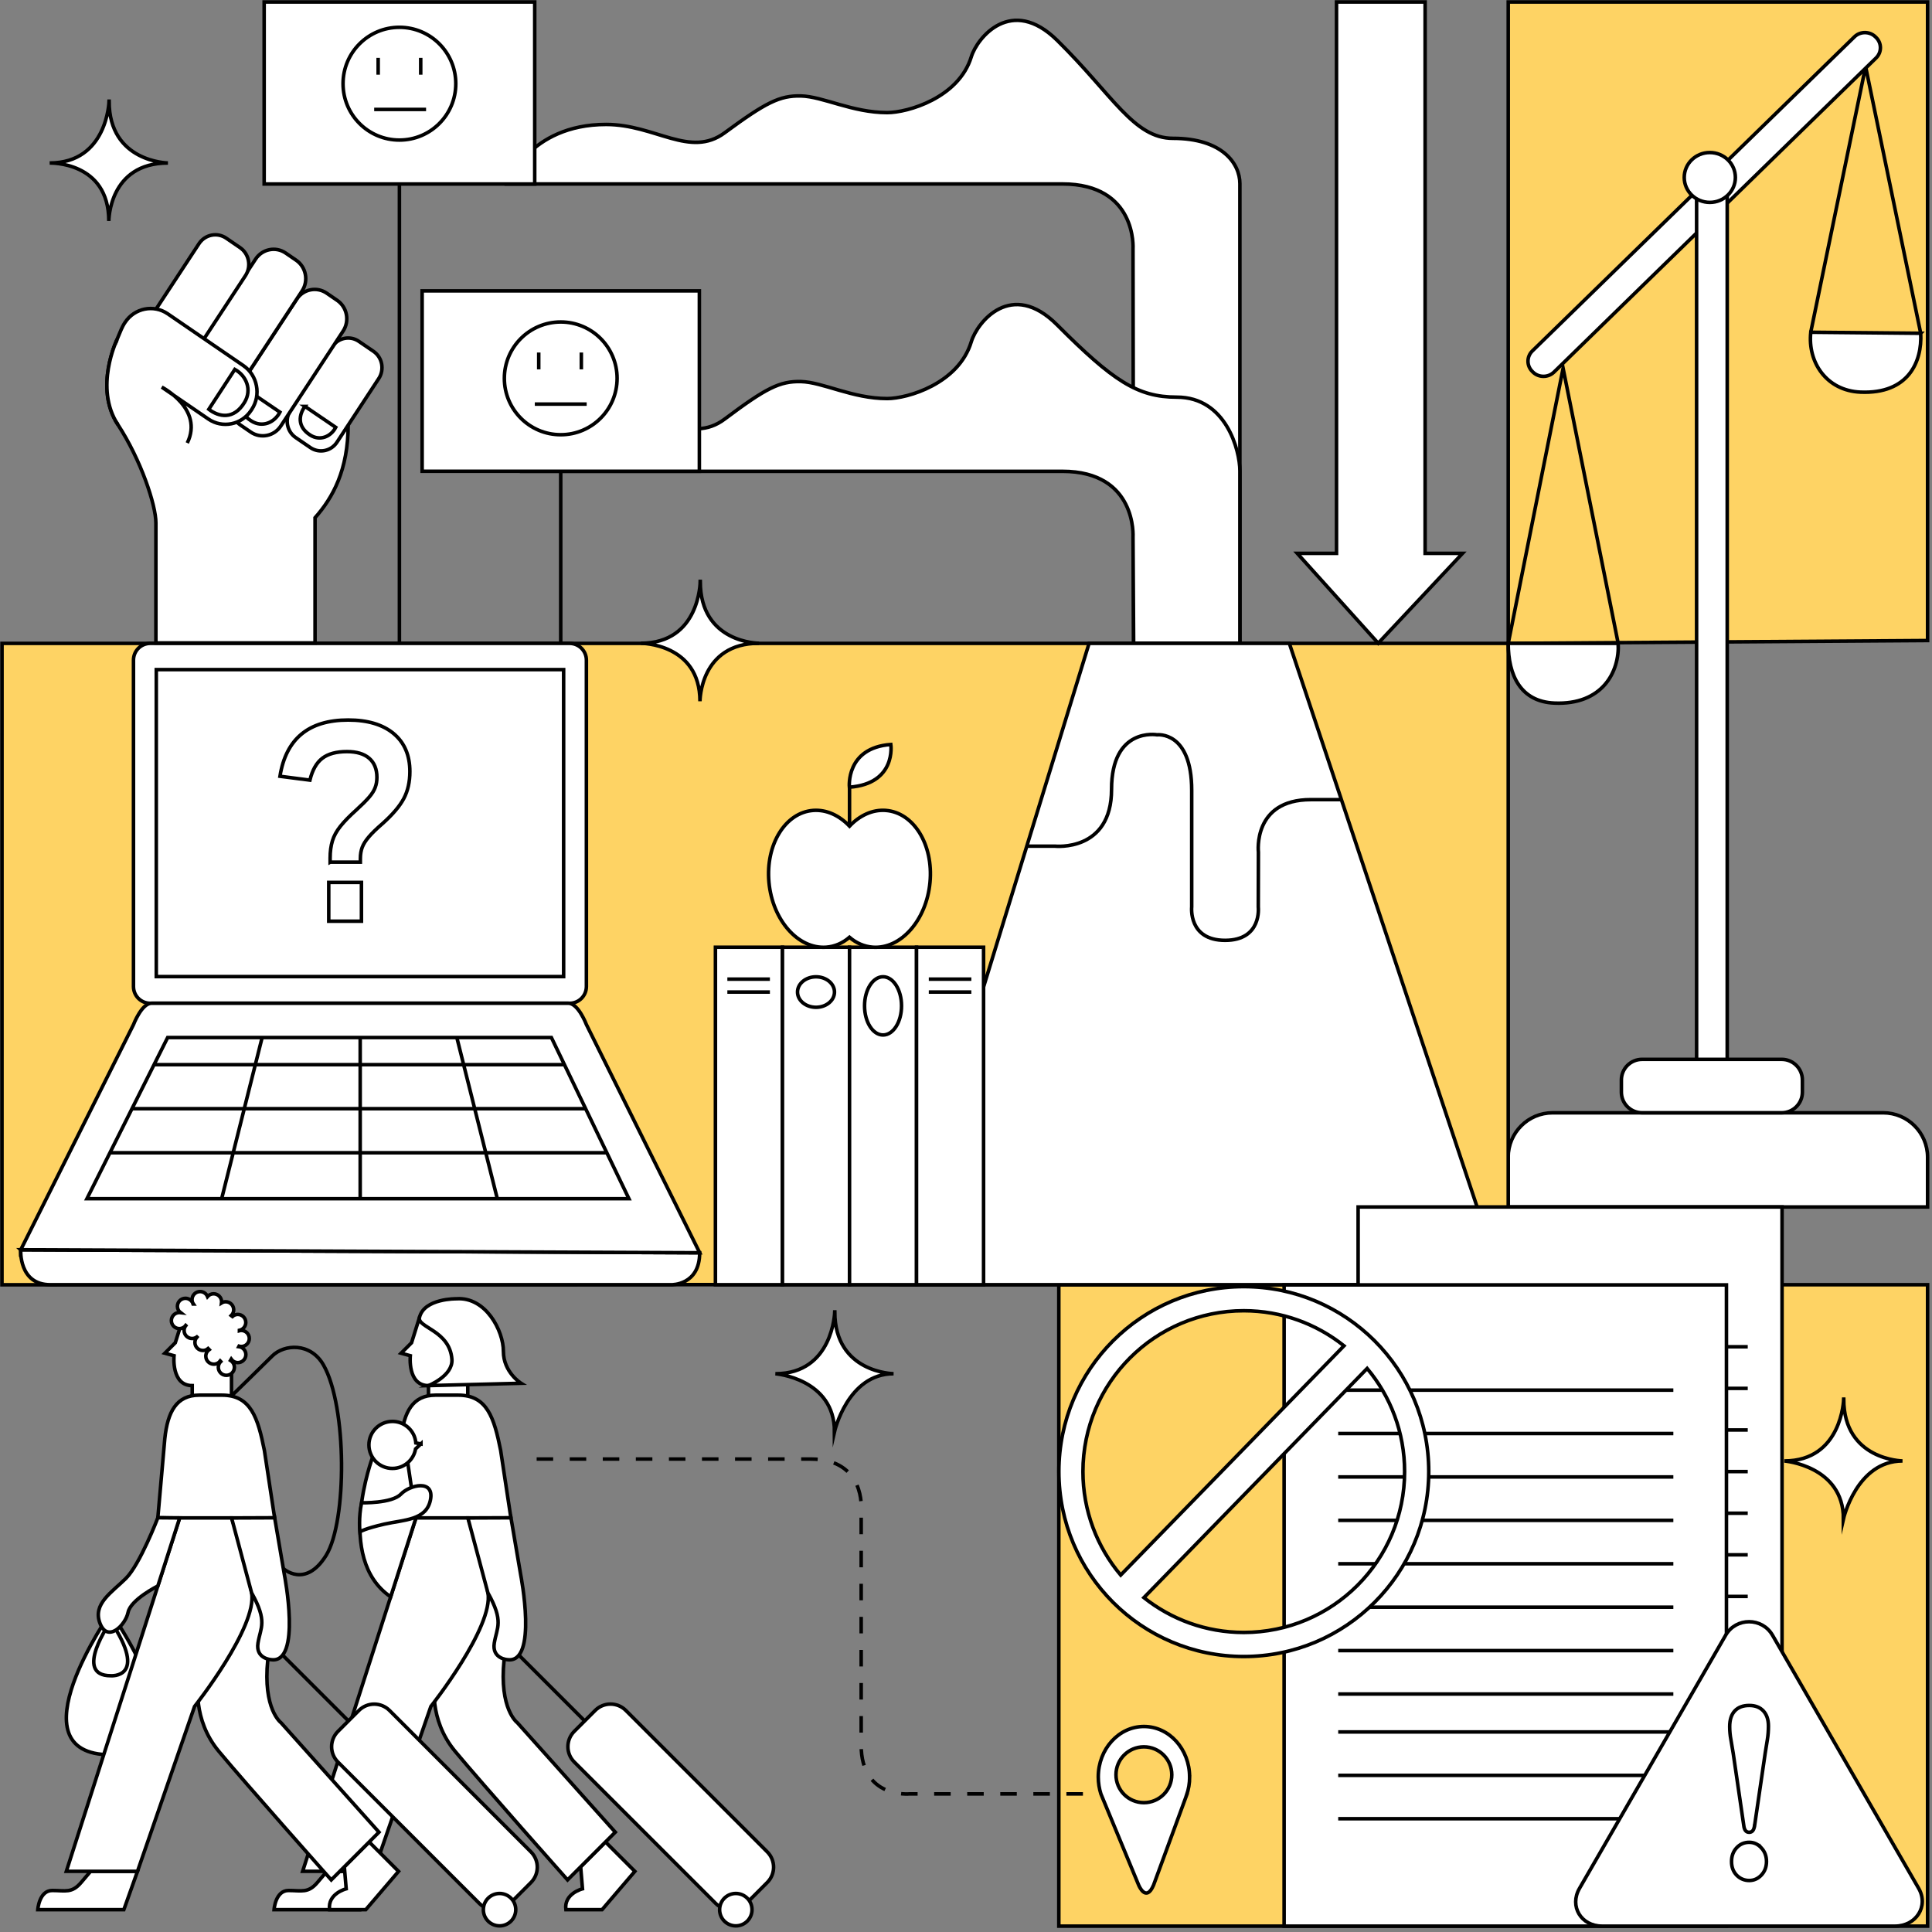
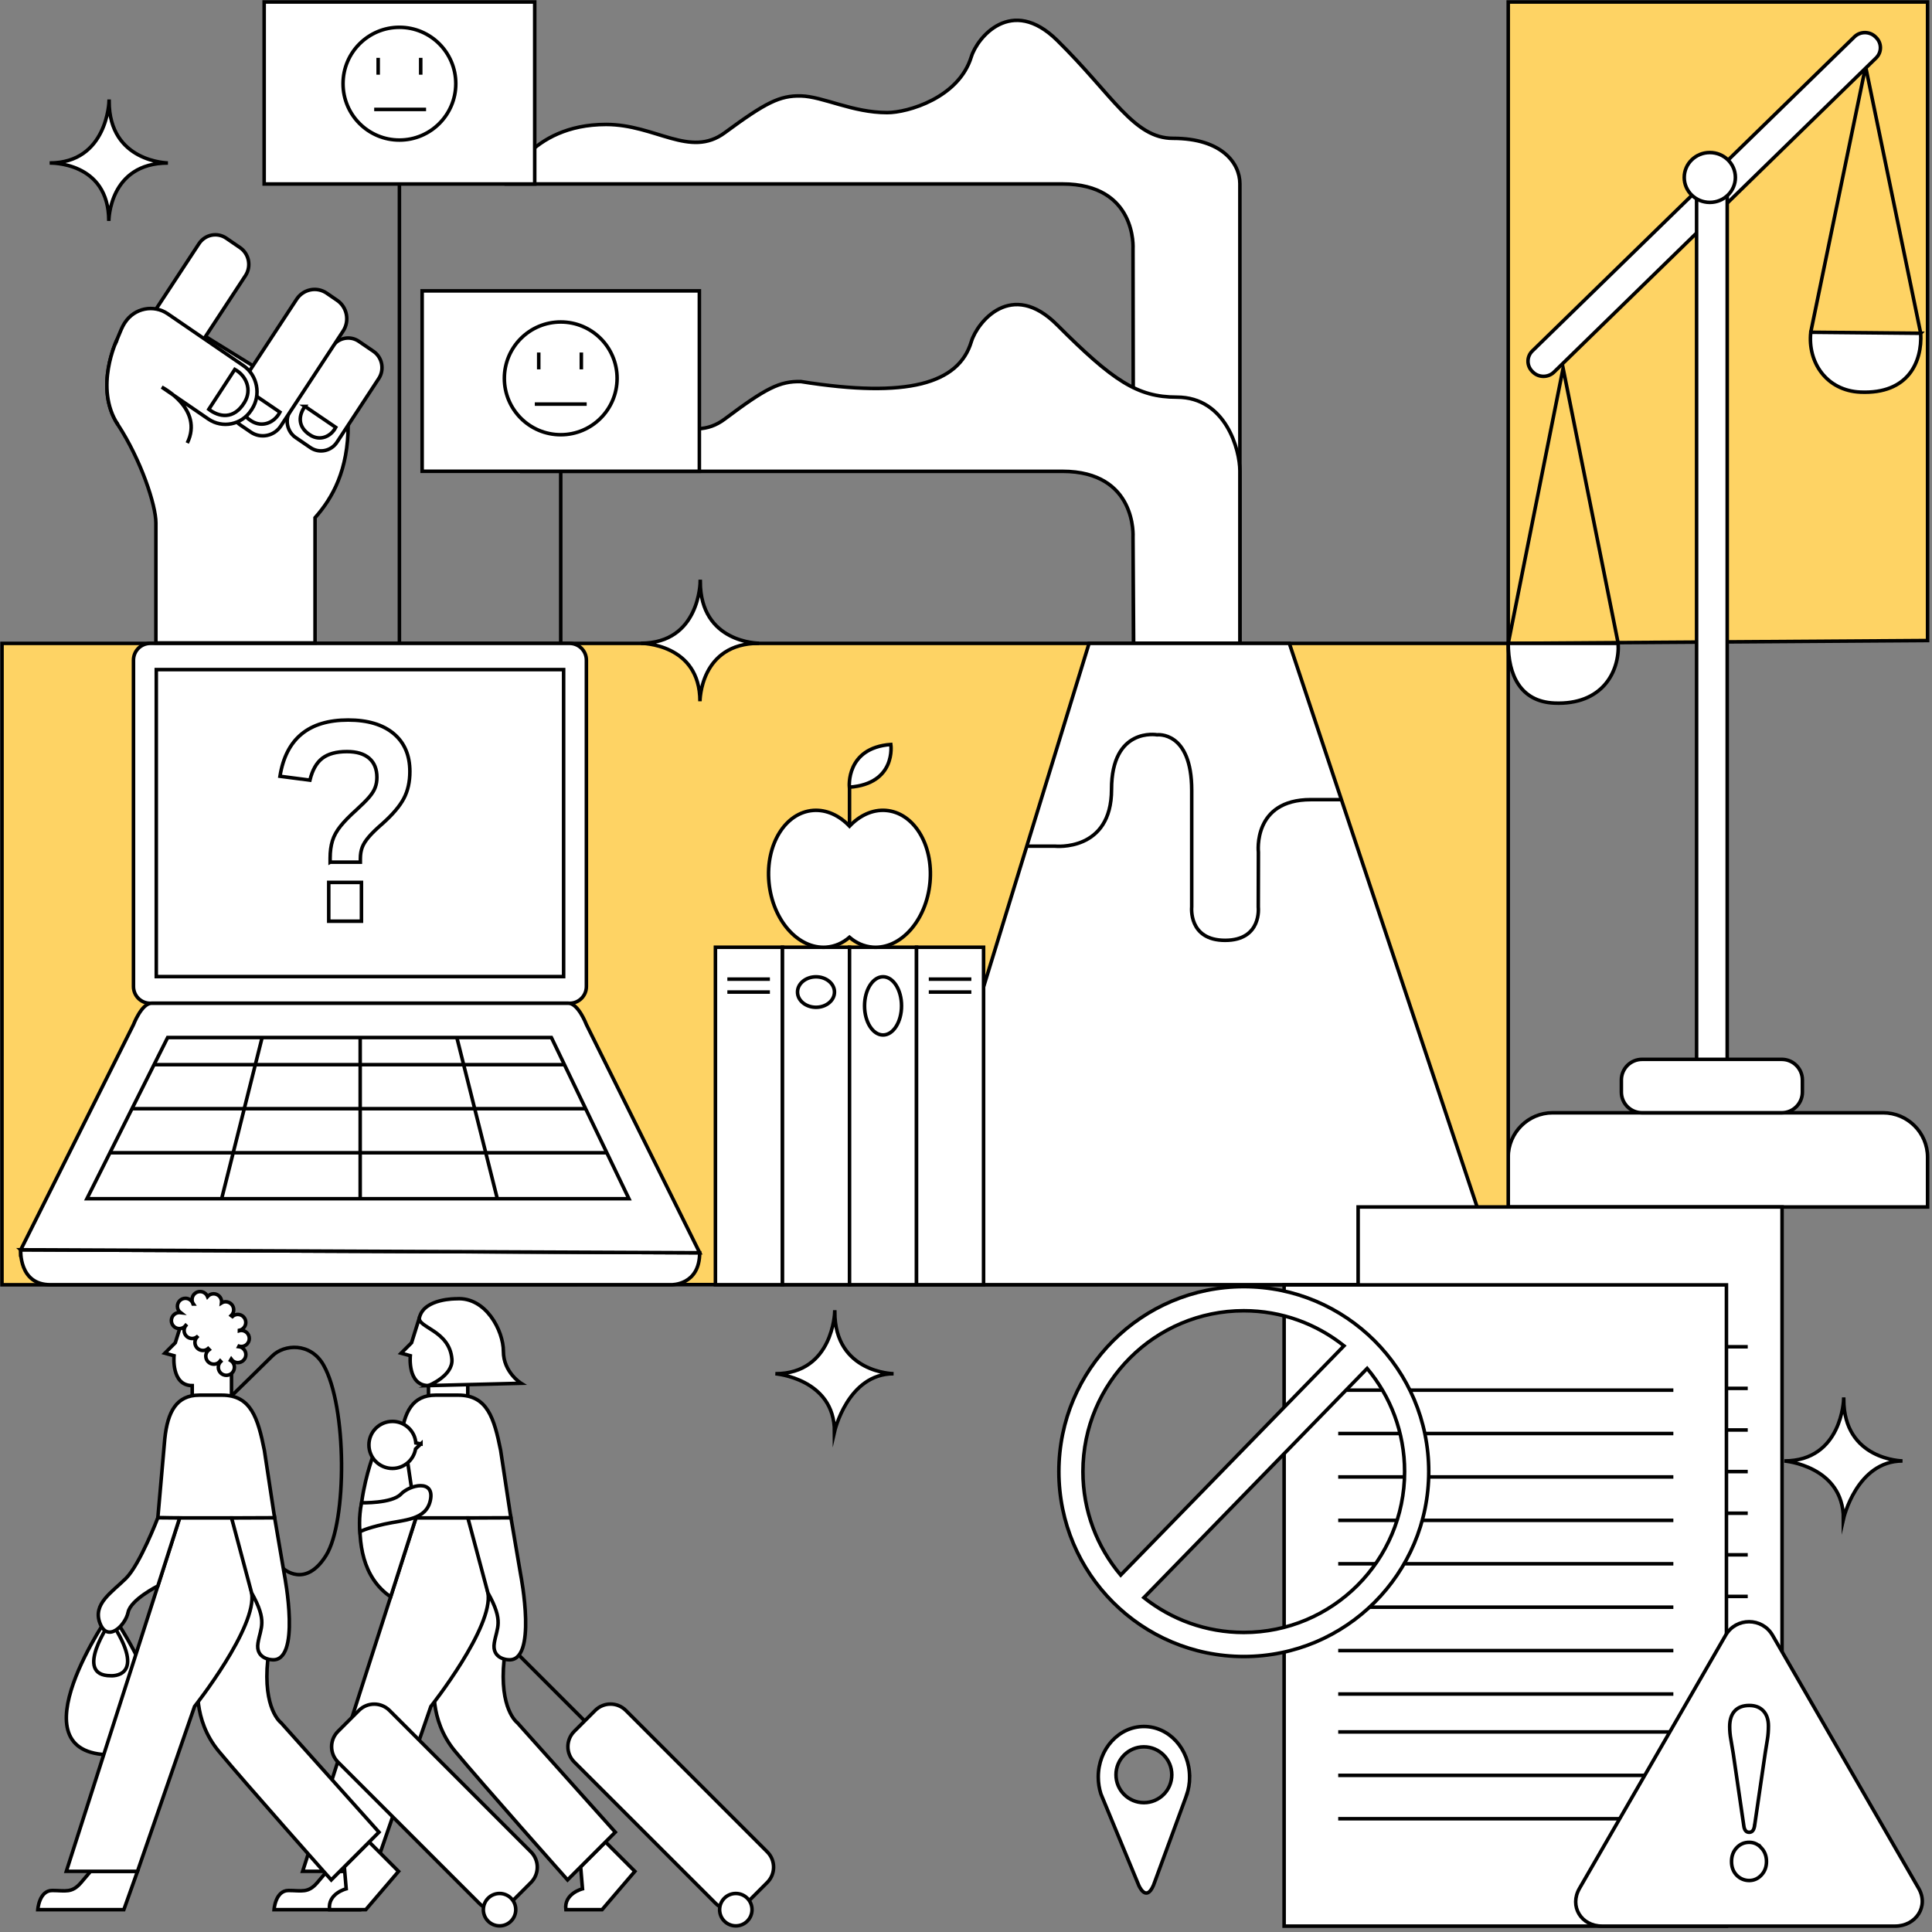
<svg xmlns="http://www.w3.org/2000/svg" fill="none" viewBox="0 0 305 305" height="305" width="305">
  <rect x="0" y="0" width="305" height="305" fill="#808080" stroke="none" />
  <path stroke-miterlimit="10" stroke-width="0.559" stroke="black" fill="white" d="M195.737 28.998V101.071H178.966L178.864 39.276C178.864 39.276 179.539 29.039 167.707 29.039H80.03C80.03 29.039 83.474 19.648 95.681 19.648C103.484 19.648 108.912 25.009 114.402 20.964C120.902 16.177 123.091 15.072 126.439 15.147C129.911 15.229 134.555 17.779 140.066 17.779C143.278 17.779 151.346 15.461 153.337 8.968C154.265 5.947 159.673 -0.743 166.895 6.37C175.7 15.038 178.98 21.837 185.173 21.837C192.968 21.837 195.737 25.834 195.737 28.991V28.998Z" />
  <path stroke-miterlimit="10" stroke-width="0.559" stroke="black" d="M63.055 29.039V101.59" />
  <path stroke-miterlimit="10" stroke-width="0.559" stroke="black" fill="white" d="M84.415 0.314H41.702V29.046H84.415V0.314Z" />
  <path stroke-miterlimit="10" stroke-width="0.559" stroke="black" fill="white" d="M304.303 190.542H238.095V182.685C238.095 178.818 241.239 175.674 245.106 175.674H297.292C301.159 175.674 304.303 178.818 304.303 182.685V190.542Z" />
  <path stroke-miterlimit="10" stroke-width="0.559" stroke="black" fill="#FED364" d="M304.303 101.119L238.102 101.569V0.314H304.303V101.119Z" />
  <path stroke-miterlimit="10" stroke-width="0.559" stroke="black" fill="#FED364" d="M238.102 101.569H0.319L0.312 202.824L238.102 202.777V101.569Z" />
-   <path stroke-miterlimit="10" stroke-width="0.559" stroke="black" fill="#FED364" d="M304.303 202.818H167.154V304.073H304.303V202.818Z" />
  <path stroke-miterlimit="10" stroke-width="0.559" stroke="black" fill="white" d="M110.542 91.789C110.542 91.789 110.501 101.549 101.172 101.549C101.172 101.549 110.501 101.549 110.501 110.708C110.501 110.708 110.501 101.549 119.831 101.549C119.831 101.549 110.549 101.549 110.549 91.789H110.542Z" />
  <path stroke-miterlimit="10" stroke-width="0.559" stroke="black" fill="white" d="M291.059 220.877C291.059 220.877 290.793 230.636 281.688 230.636C281.688 230.636 291.018 231.4 291.018 239.795C291.018 239.795 293.098 230.636 300.347 230.636C300.347 230.636 291.065 230.513 291.065 220.877H291.059Z" />
  <path stroke-miterlimit="10" stroke-width="0.559" stroke="black" fill="white" d="M131.779 207.107C131.779 207.107 131.513 216.867 122.409 216.867C122.409 216.867 131.738 217.631 131.738 226.026C131.738 226.026 133.818 216.867 141.068 216.867C141.068 216.867 131.786 216.744 131.786 207.107H131.779Z" />
-   <path stroke-miterlimit="10" stroke-width="0.559" stroke="black" fill="white" d="M210.993 87.356H204.793L217.574 101.542L230.886 87.356H224.98V0.314H210.993V87.356Z" />
  <path stroke-miterlimit="10" stroke-width="0.559" stroke="black" fill="white" d="M303.218 52.623C303.457 57.117 301.261 62.232 293.705 61.904C288.337 61.673 285.35 57.178 285.862 52.452L303.225 52.616L303.218 52.623Z" />
  <path stroke-miterlimit="10" stroke-width="0.559" stroke="black" d="M285.855 52.459L294.516 10.503L303.218 52.623" />
  <path stroke-miterlimit="10" stroke-width="0.559" stroke="black" fill="white" d="M255.459 101.569C255.697 106.063 252.935 111.322 245.379 110.994C240.011 110.762 238.102 106.548 238.102 101.569H255.465H255.459Z" />
  <path stroke-miterlimit="10" stroke-width="0.559" stroke="black" d="M238.102 101.569L246.763 58.14L255.459 101.569" />
  <path stroke-miterlimit="10" stroke-width="0.559" stroke="black" fill="white" d="M245.317 58.747L296.174 9.146C297.081 8.259 297.081 6.806 296.174 5.92L296.064 5.811C295.157 4.924 293.664 4.924 292.757 5.811L241.901 55.412C240.994 56.298 240.994 57.751 241.901 58.638L242.01 58.747C242.917 59.633 244.41 59.633 245.317 58.747Z" />
  <path stroke-miterlimit="10" stroke-width="0.559" stroke="black" fill="white" d="M272.672 170.334V26.509C272.672 25.488 271.845 24.661 270.824 24.661H269.685C268.664 24.661 267.837 25.488 267.837 26.509V170.334C267.837 171.355 268.664 172.183 269.685 172.183H270.824C271.845 172.183 272.672 171.355 272.672 170.334Z" />
  <path stroke-miterlimit="10" stroke-width="0.559" stroke="black" fill="white" d="M259.223 175.668H281.279C283.079 175.668 284.539 174.208 284.539 172.408V170.498C284.539 168.698 283.079 167.238 281.279 167.238H259.223C257.423 167.238 255.963 168.698 255.963 170.498V172.408C255.963 174.208 257.423 175.668 259.223 175.668Z" />
  <path stroke-miterlimit="10" stroke-width="0.559" stroke="black" fill="white" d="M269.924 31.951C272.153 31.951 273.961 30.189 273.961 28.016C273.961 25.843 272.153 24.081 269.924 24.081C267.694 24.081 265.886 25.843 265.886 28.016C265.886 30.189 267.694 31.951 269.924 31.951Z" />
-   <path stroke-miterlimit="10" stroke-width="0.559" stroke="black" fill="white" d="M195.737 74.33V101.542H178.966L178.864 84.799C178.864 84.799 179.539 74.405 167.707 74.405H82.533C82.533 74.405 87.879 64.817 95.681 64.817C103.483 64.817 108.912 70.279 114.402 66.16C120.902 61.284 123.091 60.158 126.439 60.24C129.911 60.322 134.555 62.921 140.066 62.921C143.278 62.921 151.346 60.561 153.337 53.946C154.265 50.87 159.673 44.057 166.895 51.3C175.7 60.124 179.58 62.696 185.773 62.696C193.568 62.696 195.737 71.118 195.737 74.33Z" />
+   <path stroke-miterlimit="10" stroke-width="0.559" stroke="black" fill="white" d="M195.737 74.33V101.542H178.966L178.864 84.799C178.864 84.799 179.539 74.405 167.707 74.405H82.533C82.533 74.405 87.879 64.817 95.681 64.817C103.483 64.817 108.912 70.279 114.402 66.16C120.902 61.284 123.091 60.158 126.439 60.24C143.278 62.921 151.346 60.561 153.337 53.946C154.265 50.87 159.673 44.057 166.895 51.3C175.7 60.124 179.58 62.696 185.773 62.696C193.568 62.696 195.737 71.118 195.737 74.33Z" />
  <path stroke-miterlimit="10" stroke-width="0.559" stroke="black" fill="white" d="M140.836 202.818L171.928 101.569H203.545L237.277 202.818H140.836Z" />
  <path stroke-miterlimit="10" stroke-width="0.559" stroke="black" d="M162.039 133.582H166.54C166.54 133.582 175.475 134.53 175.475 124.627C175.475 114.725 182.656 116 182.656 116C182.656 116 188.132 115.332 188.132 124.777V143.171C188.132 143.171 187.559 148.449 193.404 148.449C199.249 148.449 198.642 143.198 198.642 143.198L198.662 134.53C198.662 134.53 197.714 126.237 206.935 126.237H211.832" />
  <path stroke-miterlimit="10" stroke-width="0.559" stroke="black" fill="white" d="M123.527 149.54H112.943V202.818H123.527V149.54Z" />
  <path stroke-miterlimit="10" stroke-width="0.559" stroke="black" fill="white" d="M134.112 149.54H123.527V202.818H134.112V149.54Z" />
  <path stroke-miterlimit="10" stroke-width="0.559" stroke="black" fill="white" d="M144.696 149.54H134.112V202.818H144.696V149.54Z" />
  <path stroke-miterlimit="10" stroke-width="0.559" stroke="black" fill="white" d="M155.274 149.54H144.689V202.818H155.274V149.54Z" />
  <path stroke-miterlimit="10" stroke-width="0.559" stroke="black" fill="white" d="M128.82 159.02C130.432 159.02 131.738 157.942 131.738 156.613C131.738 155.283 130.432 154.205 128.82 154.205C127.207 154.205 125.901 155.283 125.901 156.613C125.901 157.942 127.207 159.02 128.82 159.02Z" />
  <path stroke-miterlimit="10" stroke-width="0.559" stroke="black" fill="white" d="M139.404 163.392C141.016 163.392 142.323 161.334 142.323 158.795C142.323 156.256 141.016 154.198 139.404 154.198C137.792 154.198 136.485 156.256 136.485 158.795C136.485 161.334 137.792 163.392 139.404 163.392Z" />
  <path stroke-miterlimit="10" stroke-width="0.559" stroke="black" d="M114.825 154.574H121.543" />
  <path stroke-miterlimit="10" stroke-width="0.559" stroke="black" d="M114.825 156.613H121.543" />
  <path stroke-miterlimit="10" stroke-width="0.559" stroke="black" d="M146.626 154.574H153.344" />
  <path stroke-miterlimit="10" stroke-width="0.559" stroke="black" d="M146.626 156.613H153.344" />
  <path stroke-miterlimit="10" stroke-width="0.559" stroke="black" fill="white" d="M139.82 127.935C137.72 127.785 135.708 128.74 134.112 130.424C132.516 128.746 130.504 127.792 128.404 127.935C123.977 128.249 120.84 133.329 121.393 139.297C121.952 145.258 125.989 149.84 130.415 149.534C131.793 149.438 133.048 148.872 134.105 147.965C135.162 148.872 136.417 149.431 137.795 149.534C142.221 149.847 146.265 145.264 146.817 139.297C147.37 133.329 144.233 128.249 139.806 127.935H139.82Z" />
  <path stroke-miterlimit="10" stroke-width="0.559" stroke="black" d="M134.112 130.417V124.279" />
  <path stroke-miterlimit="10" stroke-width="0.559" stroke="black" fill="white" d="M134.091 124.273C134.091 124.273 133.471 118.06 140.632 117.528C140.632 117.528 141.552 123.713 134.091 124.273Z" />
  <path stroke-miterlimit="10" stroke-width="0.559" stroke="black" fill="white" d="M3.272 197.307C3.272 197.307 2.931 202.818 7.943 202.818H105.993C105.993 202.818 110.453 202.934 110.453 197.771L3.265 197.3L3.272 197.307Z" />
  <path stroke-miterlimit="10" stroke-width="0.559" stroke="black" fill="white" d="M89.925 101.569H23.718C22.256 101.569 21.072 102.754 21.072 104.215V155.74C21.072 157.201 22.256 158.386 23.718 158.386H89.925C91.387 158.386 92.572 157.201 92.572 155.74V104.215C92.572 102.754 91.387 101.569 89.925 101.569Z" />
  <path stroke-miterlimit="10" stroke-width="0.559" stroke="black" fill="white" d="M88.978 105.709H24.672V154.171H88.978V105.709Z" />
  <path stroke-miterlimit="10" stroke-width="0.559" stroke="black" fill="white" d="M3.272 197.307L21.072 161.755C21.072 161.755 22.354 158.379 23.922 158.379H89.728C91.296 158.379 92.578 161.755 92.578 161.755L110.46 197.771L3.272 197.3V197.307Z" />
  <path stroke-miterlimit="10" stroke-width="0.559" stroke="black" fill="white" d="M26.466 163.794H87.047L99.289 189.239H13.72L24.318 168.077L26.466 163.794Z" />
  <path stroke-miterlimit="10" stroke-width="0.559" stroke="black" d="M24.318 168.077H88.978" />
  <path stroke-miterlimit="10" stroke-width="0.559" stroke="black" d="M20.812 175.026H92.449" />
  <path stroke-miterlimit="10" stroke-width="0.559" stroke="black" d="M17.28 181.983H95.797" />
  <path stroke-miterlimit="10" stroke-width="0.559" stroke="black" d="M56.862 163.794V189.239" />
  <path stroke-miterlimit="10" stroke-width="0.559" stroke="black" d="M41.381 163.794L34.991 189.239" />
  <path stroke-miterlimit="10" stroke-width="0.559" stroke="black" d="M72.119 163.794L78.509 189.239" />
  <path stroke-miterlimit="10" stroke-width="0.559" stroke="black" d="M88.521 74.405V101.569" />
  <path stroke-miterlimit="10" stroke-width="0.559" stroke="black" fill="white" d="M110.406 45.919H66.642V74.398H110.406V45.919Z" />
  <path stroke-miterlimit="10" stroke-width="0.559" stroke="black" fill="white" d="M54.967 67.026L25.075 48.572L18.466 53.639C18.466 53.639 14.797 61.195 18.603 67.026C22.265 72.632 24.611 79.739 24.611 82.555V101.501H49.736V81.73C52.525 78.586 54.967 74.214 54.967 67.026Z" />
  <path stroke-miterlimit="10" stroke-width="0.559" stroke="black" fill="white" d="M48.999 70.661L46.673 69.072C45.296 68.124 44.921 66.201 45.848 64.789L52.45 54.73C53.377 53.318 55.26 52.936 56.644 53.884L58.97 55.473C60.347 56.421 60.722 58.344 59.795 59.756L53.193 69.816C52.266 71.227 50.383 71.609 48.999 70.661Z" />
  <path stroke-miterlimit="10" stroke-width="0.559" stroke="black" fill="white" d="M39.588 68.213L37.923 67.074C36.362 66.003 35.939 63.828 36.989 62.232L46.83 47.235C47.881 45.639 50.008 45.209 51.57 46.28L53.234 47.419C54.796 48.49 55.219 50.665 54.169 52.261L44.327 67.258C43.277 68.854 41.149 69.284 39.588 68.213Z" />
  <path stroke-miterlimit="10" stroke-width="0.559" stroke="black" fill="white" d="M38.735 61.359C37.685 62.777 37.255 64.926 39.683 66.46C41.408 67.551 43.325 66.726 44.191 65.069L38.735 61.359Z" />
  <path stroke-miterlimit="10" stroke-width="0.559" stroke="black" fill="white" d="M48.147 64.155C47.212 65.417 46.83 67.333 48.992 68.697C50.527 69.665 52.232 68.936 53.002 67.463L48.14 64.155H48.147Z" />
-   <path stroke-miterlimit="10" stroke-width="0.559" stroke="black" fill="white" d="M33.211 61.714L31.547 60.575C29.985 59.504 29.562 57.328 30.613 55.732L40.351 40.899C41.402 39.303 43.529 38.874 45.091 39.944L46.755 41.083C48.317 42.154 48.74 44.33 47.69 45.925L37.951 60.759C36.901 62.355 34.773 62.784 33.211 61.714Z" />
  <path stroke-miterlimit="10" stroke-width="0.559" stroke="black" fill="white" d="M27.387 55.126L25.204 53.632C23.786 52.657 23.404 50.679 24.352 49.226L31.41 38.471C32.365 37.019 34.302 36.63 35.721 37.605L37.903 39.099C39.322 40.074 39.703 42.052 38.755 43.504L31.697 54.259C30.742 55.712 28.805 56.101 27.387 55.126Z" />
  <path fill="white" d="M17.771 55.446C18.084 54.641 19.067 51.927 19.619 51.081L19.742 50.897C21.228 48.633 24.263 48.019 26.48 49.54L38.428 57.724C40.645 59.245 41.245 62.341 39.758 64.612L39.635 64.796C38.149 67.06 35.114 67.674 32.897 66.153L25.539 61.113C25.539 61.113 32.209 64.537 29.562 69.938" />
  <path stroke-miterlimit="10" stroke-width="0.559" stroke="black" d="M17.771 55.446C18.084 54.641 19.067 51.927 19.619 51.081L19.742 50.897C21.228 48.633 24.263 48.019 26.48 49.54L38.428 57.724C40.645 59.245 41.245 62.341 39.758 64.612L39.635 64.796C38.149 67.06 35.114 67.674 32.897 66.153L25.539 61.113C25.539 61.113 32.209 64.537 29.562 69.938" />
  <path fill="white" d="M18.466 53.639C18.466 53.639 14.797 61.195 18.603 67.026Z" />
  <path stroke-miterlimit="10" stroke-width="0.559" stroke="black" d="M18.466 53.639C18.466 53.639 14.797 61.195 18.603 67.026" />
  <path stroke-miterlimit="10" stroke-width="0.559" stroke="black" fill="white" d="M32.965 64.612C34.534 65.826 36.907 66.324 38.605 63.514C39.806 61.523 38.899 59.32 37.071 58.317L32.965 64.612Z" />
  <path stroke-miterlimit="10" stroke-width="0.559" stroke="black" fill="white" d="M52.116 136.112V135.457C52.116 134.434 52.239 133.534 52.477 132.743C52.716 131.959 53.146 131.181 53.753 130.424C54.36 129.667 55.185 128.822 56.228 127.887C57.122 127.069 57.804 126.394 58.267 125.855C58.731 125.316 59.052 124.805 59.229 124.32C59.413 123.836 59.502 123.304 59.502 122.724C59.502 121.415 59.093 120.406 58.281 119.703C57.469 119.001 56.296 118.653 54.776 118.653C53.105 118.653 51.809 119.001 50.888 119.703C49.968 120.406 49.313 121.558 48.924 123.161L44.198 122.547C45.146 116.627 48.733 113.668 54.96 113.668C58.035 113.668 60.429 114.384 62.141 115.809C63.853 117.241 64.705 119.24 64.705 121.804C64.705 123.441 64.385 124.859 63.744 126.066C63.103 127.273 61.977 128.596 60.382 130.022C59.434 130.84 58.718 131.536 58.22 132.122C57.722 132.709 57.374 133.254 57.183 133.766C56.992 134.277 56.89 134.871 56.89 135.539V136.105H52.129L52.116 136.112ZM57.06 139.304V145.428H51.898V139.304H57.06Z" />
  <path stroke-width="0.559" stroke="black" fill="white" d="M17.498 254.526C17.498 254.526 1.696 277.025 17.498 277.025C17.498 277.025 33.197 278.266 17.498 254.526Z" />
  <path stroke-width="0.559" stroke="black" fill="white" d="M17.484 255.945C17.484 255.945 11.442 264.545 17.484 264.545C17.484 264.545 23.486 265.022 17.484 255.945Z" />
  <path stroke-miterlimit="10" stroke-width="0.559" stroke="black" fill="white" d="M91.665 294.709L91.958 298.181C91.958 298.181 88.998 298.917 89.332 301.475H95.047L100.224 295.425L95.586 290.788L91.665 294.709Z" />
  <path stroke-miterlimit="10" stroke-width="0.559" stroke="black" fill="white" d="M59.004 295.425L56.849 301.475H43.264C43.264 301.475 43.468 298.447 45.548 298.447C47.628 298.447 48.645 298.917 50.118 297.171L51.597 295.425H58.997H59.004Z" />
  <path stroke-miterlimit="10" stroke-width="0.559" stroke="black" fill="white" d="M89.605 296.769L97.134 289.24L81.667 271.958C81.667 271.958 78.775 269.851 79.58 262.028L78.427 245.551L68.62 265.506C68.62 265.506 67.611 271.378 71.839 276.466C76.081 281.574 89.598 296.776 89.598 296.776L89.605 296.769Z" />
  <path stroke-miterlimit="10" stroke-width="0.559" stroke="black" fill="white" d="M66.219 207.994L64.971 211.977L63.321 213.627L64.774 214.023C64.774 214.023 64.289 218.742 67.645 218.742V220.904L73.844 221.191V207.994H66.219Z" />
  <path stroke-miterlimit="10" stroke-width="0.559" stroke="black" fill="white" d="M72.078 205.034C72.078 205.034 66.936 204.945 66.219 207.994C65.844 209.576 71 210.026 71.341 214.589C71.532 217.201 67.645 218.742 67.645 218.742L82.26 218.374C82.26 218.374 79.471 216.642 79.471 213.341C79.471 210.04 76.668 204.72 72.078 205.034Z" />
  <path stroke-miterlimit="10" stroke-width="0.559" stroke="black" fill="white" d="M80.63 239.632H65.66C65.66 239.632 62.216 239.618 62.216 239.604L63.314 227.124C63.758 222.875 65.156 220.249 68.75 220.249H72.357C76.92 220.249 78.011 223.857 79.034 228.965L80.65 239.604C80.65 239.604 80.637 239.632 80.623 239.632H80.63Z" />
  <path stroke-miterlimit="10" stroke-width="0.559" stroke="black" fill="white" d="M65.667 239.632L47.778 295.419H59.011L68.02 269.394C68.02 269.394 77.97 256.818 77.029 251.444C76.088 246.07 73.871 239.632 73.871 239.632H65.667Z" />
  <path stroke-miterlimit="10" stroke-width="0.559" stroke="black" fill="white" d="M80.664 239.604L82.205 248.634C82.205 248.634 84.961 262.676 80.118 262.008C80.118 262.008 77.629 261.871 78.032 259.382C78.434 256.893 79.58 256.02 77.022 251.451L73.865 239.638L80.657 239.611L80.664 239.604Z" />
  <path stroke-miterlimit="10" stroke-width="0.559" stroke="black" d="M81.919 261.292L94.14 273.513" />
  <path stroke-miterlimit="10" stroke-width="0.559" stroke="black" fill="white" d="M93.963 270.02L90.655 273.328C89.32 274.663 89.32 276.826 90.655 278.161L112.983 300.488C114.317 301.823 116.48 301.823 117.815 300.488L121.123 297.18C122.457 295.846 122.457 293.682 121.123 292.348L98.795 270.02C97.461 268.686 95.297 268.686 93.963 270.02Z" />
  <path stroke-miterlimit="10" stroke-width="0.559" stroke="black" fill="white" d="M116.162 304.032C117.574 304.032 118.719 302.887 118.719 301.475C118.719 300.062 117.574 298.917 116.162 298.917C114.749 298.917 113.604 300.062 113.604 301.475C113.604 302.887 114.749 304.032 116.162 304.032Z" />
  <path stroke-miterlimit="10" stroke-width="0.559" stroke="black" fill="white" d="M54.36 294.709L54.653 298.181C54.653 298.181 51.693 298.917 52.027 301.475H57.742L62.919 295.425L58.281 290.788L54.36 294.709Z" />
  <path stroke-miterlimit="10" stroke-width="0.559" stroke="black" fill="white" d="M21.706 295.425L19.551 301.475H5.965C5.965 301.475 6.17 298.447 8.25 298.447C10.33 298.447 11.346 298.917 12.819 297.171L14.299 295.425H21.699H21.706Z" />
  <path stroke-miterlimit="10" stroke-width="0.559" stroke="black" fill="white" d="M52.3 296.769L59.829 289.24L44.362 271.958C44.362 271.958 41.47 269.851 42.275 262.028L41.122 245.551L31.315 265.506C31.315 265.506 30.306 271.378 34.534 276.466C38.776 281.574 52.293 296.776 52.293 296.776L52.3 296.769Z" />
  <path stroke-miterlimit="10" stroke-width="0.559" stroke="black" fill="white" d="M28.921 207.994L27.673 211.977L26.023 213.627L27.476 214.023C27.476 214.023 26.991 218.742 30.347 218.742V220.904L36.546 221.191V207.994H28.921Z" />
  <path stroke-miterlimit="10" stroke-width="0.559" stroke="black" fill="white" d="M43.332 239.632H28.362C28.362 239.632 24.918 239.618 24.918 239.604L26.016 227.124C26.459 222.875 27.857 220.249 31.451 220.249H35.059C39.622 220.249 40.713 223.857 41.736 228.965L43.352 239.604C43.352 239.604 43.339 239.632 43.325 239.632H43.332Z" />
  <path stroke-miterlimit="10" stroke-width="0.559" stroke="black" fill="white" d="M28.362 239.632L10.473 295.419H21.706L30.715 269.394C30.715 269.394 40.665 256.818 39.724 251.444C38.783 246.07 36.566 239.632 36.566 239.632H28.362Z" />
  <path stroke-miterlimit="10" stroke-width="0.559" stroke="black" fill="white" d="M24.918 239.604C24.918 239.604 22.108 246.943 19.892 249.159C17.675 251.376 14.579 253.196 15.793 256.286C17 259.382 19.81 256.552 20.219 254.54C20.628 252.521 24.918 250.373 24.918 250.373L28.362 239.632L24.918 239.604Z" />
  <path stroke-miterlimit="10" stroke-width="0.559" stroke="black" fill="white" d="M43.359 239.604L44.9 248.634C44.9 248.634 47.656 262.676 42.813 262.008C42.813 262.008 40.324 261.871 40.727 259.382C41.129 256.893 42.275 256.02 39.717 251.451L36.56 239.638L43.352 239.611L43.359 239.604Z" />
-   <path stroke-miterlimit="10" stroke-width="0.559" stroke="black" d="M44.621 261.292L56.842 273.513" />
  <path stroke-miterlimit="10" stroke-width="0.559" stroke="black" fill="white" d="M56.659 270.026L53.351 273.335C52.016 274.669 52.016 276.832 53.351 278.167L75.678 300.494C77.013 301.829 79.176 301.829 80.51 300.494L83.819 297.186C85.153 295.852 85.153 293.688 83.819 292.354L61.491 270.026C60.157 268.692 57.993 268.692 56.659 270.026Z" />
  <path stroke-miterlimit="10" stroke-width="0.559" stroke="black" fill="white" d="M78.864 304.032C80.276 304.032 81.421 302.887 81.421 301.475C81.421 300.062 80.276 298.917 78.864 298.917C77.451 298.917 76.306 300.062 76.306 301.475C76.306 302.887 77.451 304.032 78.864 304.032Z" />
  <path stroke-miterlimit="10" stroke-width="0.559" stroke="black" fill="white" d="M58.861 229.94C58.861 229.94 52.743 245.995 61.671 252.085L65.66 239.632L64.228 229.94H58.861Z" />
  <path stroke-miterlimit="10" stroke-width="0.559" stroke="black" fill="white" d="M56.815 241.814C56.815 241.814 57.633 241.302 60.688 240.607C63.751 239.911 67.331 240.027 67.959 236.76C68.586 233.5 64.705 234.394 63.28 235.881C61.855 237.367 57.081 237.238 57.081 237.238C56.583 239.577 56.815 241.814 56.815 241.814Z" />
  <path stroke-miterlimit="10" stroke-width="0.559" stroke="black" fill="white" d="M66.458 227.949L65.647 227.792C65.612 227.397 65.517 227.015 65.374 226.667C64.808 225.337 63.492 224.396 61.95 224.396C59.897 224.396 58.24 226.06 58.24 228.106C58.24 230.152 59.904 231.816 61.95 231.816C63.785 231.816 65.306 230.486 65.606 228.733L66.458 227.935V227.949Z" />
  <path stroke-miterlimit="10" stroke-width="0.559" stroke="black" fill="white" d="M38.087 212.57C38.79 212.57 39.356 212.004 39.356 211.302C39.356 210.599 38.79 210.033 38.087 210.033C37.985 210.033 37.889 210.047 37.794 210.074V210.013C38.367 209.897 38.803 209.385 38.803 208.771C38.803 208.069 38.237 207.503 37.535 207.503C37.208 207.503 36.921 207.626 36.696 207.83L36.505 207.687C36.744 207.455 36.894 207.135 36.894 206.773C36.894 206.071 36.328 205.505 35.625 205.505C35.38 205.505 35.161 205.573 34.964 205.696C34.971 205.634 34.984 205.58 34.984 205.518C34.984 204.816 34.418 204.25 33.716 204.25C33.334 204.25 32.993 204.42 32.761 204.686C32.57 204.223 32.12 203.895 31.588 203.895C30.886 203.895 30.319 204.461 30.319 205.164C30.319 205.423 30.394 205.662 30.531 205.859H30.483C30.326 205.341 29.849 204.959 29.276 204.959C28.573 204.959 28.008 205.525 28.008 206.228C28.008 206.637 28.205 206.998 28.512 207.23C28.451 207.223 28.389 207.21 28.321 207.21C27.619 207.21 27.053 207.776 27.053 208.478C27.053 209.181 27.619 209.747 28.321 209.747C28.724 209.747 29.085 209.556 29.317 209.256L29.331 209.269C29.167 209.481 29.064 209.747 29.064 210.04C29.064 210.742 29.631 211.308 30.333 211.308C30.613 211.308 30.865 211.213 31.076 211.063L31.097 211.083C30.899 211.308 30.77 211.602 30.77 211.929C30.77 212.632 31.336 213.198 32.038 213.198C32.352 213.198 32.631 213.082 32.856 212.891L33.02 213.061C32.7 213.293 32.488 213.668 32.488 214.091C32.488 214.793 33.054 215.359 33.757 215.359C34.173 215.359 34.534 215.162 34.766 214.855L34.848 214.943C34.609 215.175 34.466 215.496 34.466 215.851C34.466 216.553 35.032 217.119 35.734 217.119C36.437 217.119 37.003 216.553 37.003 215.851C37.003 215.387 36.757 214.991 36.389 214.766L36.505 214.568C36.737 214.896 37.112 215.114 37.548 215.114C38.251 215.114 38.817 214.548 38.817 213.845C38.817 213.198 38.326 212.666 37.699 212.591L37.739 212.516C37.855 212.55 37.971 212.57 38.094 212.57H38.087Z" />
  <path stroke-width="0.559" stroke="black" d="M36.566 220.352C36.566 220.352 41.265 215.776 42.97 214.071C44.853 212.188 49.02 211.895 51.066 215.489C54.796 222.016 54.803 240.218 51.475 245.558C48.188 250.823 44.73 247.625 44.73 247.625" />
  <path stroke-miterlimit="10" stroke-width="0.559" stroke="black" fill="white" d="M281.327 190.542H214.403V287.528H281.327V190.542Z" />
  <path stroke-miterlimit="10" stroke-width="0.559" stroke="black" d="M219.811 212.611H275.912" />
  <path stroke-miterlimit="10" stroke-width="0.559" stroke="black" d="M219.811 219.179H275.912" />
  <path stroke-miterlimit="10" stroke-width="0.559" stroke="black" d="M219.811 225.746H275.912" />
  <path stroke-miterlimit="10" stroke-width="0.559" stroke="black" d="M219.811 232.314H275.912" />
  <path stroke-miterlimit="10" stroke-width="0.559" stroke="black" d="M219.811 238.888H275.912" />
  <path stroke-miterlimit="10" stroke-width="0.559" stroke="black" d="M219.811 245.456H275.912" />
  <path stroke-miterlimit="10" stroke-width="0.559" stroke="black" d="M219.811 252.023H275.912" />
  <path stroke-miterlimit="10" stroke-width="0.559" stroke="black" d="M219.811 258.591H275.912" />
  <path stroke-miterlimit="10" stroke-width="0.559" stroke="black" d="M219.811 264.327H275.912" />
  <path stroke-miterlimit="10" stroke-width="0.559" stroke="black" d="M219.811 270.901H275.912" />
  <path stroke-miterlimit="10" stroke-width="0.559" stroke="black" d="M219.811 277.469H275.912" />
  <path stroke-miterlimit="10" stroke-width="0.559" stroke="black" fill="white" d="M272.549 202.845H202.72V304.073H272.549V202.845Z" />
  <path stroke-miterlimit="10" stroke-width="0.559" stroke="black" d="M211.259 219.458H264.168" />
  <path stroke-miterlimit="10" stroke-width="0.559" stroke="black" d="M211.259 226.306H264.168" />
  <path stroke-miterlimit="10" stroke-width="0.559" stroke="black" d="M211.259 233.16H264.168" />
  <path stroke-miterlimit="10" stroke-width="0.559" stroke="black" d="M211.259 240.014H264.168" />
  <path stroke-miterlimit="10" stroke-width="0.559" stroke="black" d="M211.259 246.868H264.168" />
  <path stroke-miterlimit="10" stroke-width="0.559" stroke="black" d="M211.259 253.722H264.168" />
  <path stroke-miterlimit="10" stroke-width="0.559" stroke="black" d="M211.259 260.576H264.168" />
  <path stroke-miterlimit="10" stroke-width="0.559" stroke="black" d="M211.259 267.43H264.168" />
  <path stroke-miterlimit="10" stroke-width="0.559" stroke="black" d="M211.259 273.418H264.168" />
  <path stroke-miterlimit="10" stroke-width="0.559" stroke="black" d="M211.259 280.272H264.168" />
  <path stroke-miterlimit="10" stroke-width="0.559" stroke="black" d="M211.259 287.119H264.168" />
  <path stroke-miterlimit="10" stroke-width="0.559" stroke="black" fill="white" d="M276.068 304.073H252.915C249.621 304.073 247.704 300.956 249.355 298.106L260.887 278.13L272.42 258.155C274.063 255.304 278.176 255.304 279.826 258.155L291.359 278.13L302.891 298.106C304.535 300.956 302.455 304.073 299.168 304.073H276.075H276.068Z" />
  <path stroke-miterlimit="10" stroke-width="0.559" stroke="black" fill="white" d="M276.989 288.189C276.901 288.906 276.621 289.26 276.137 289.26C275.652 289.26 275.366 288.906 275.284 288.189L273.613 276.766C273.497 276.023 273.375 275.313 273.252 274.625C273.122 273.943 273.061 273.254 273.061 272.572C273.061 271.487 273.334 270.662 273.872 270.089C274.411 269.517 275.168 269.237 276.143 269.237C277.119 269.237 277.828 269.523 278.367 270.089C278.906 270.662 279.178 271.46 279.178 272.483C279.178 273.227 279.124 273.943 279.008 274.645C278.892 275.348 278.776 276.05 278.667 276.766L276.996 288.189H276.989ZM278.06 291.715C278.599 292.302 278.871 293.018 278.871 293.877C278.871 294.737 278.599 295.446 278.06 296.019C277.521 296.592 276.873 296.871 276.137 296.871C275.4 296.871 274.711 296.592 274.166 296.039C273.627 295.48 273.354 294.764 273.354 293.877C273.354 292.991 273.627 292.268 274.166 291.695C274.704 291.122 275.366 290.842 276.137 290.842C276.907 290.842 277.521 291.136 278.06 291.722V291.715Z" />
  <path stroke-width="0.559" stroke="black" fill="white" d="M225.553 232.314C225.553 216.185 212.479 203.118 196.357 203.118C180.235 203.118 167.161 216.192 167.161 232.314C167.161 248.436 180.235 261.51 196.357 261.51C212.479 261.51 225.553 248.436 225.553 232.314ZM170.96 232.314C170.96 218.292 182.329 206.923 196.35 206.923C202.331 206.923 207.828 208.997 212.173 212.461L176.92 248.654C173.204 244.235 170.96 238.54 170.96 232.321V232.314ZM196.35 257.711C190.39 257.711 184.913 255.652 180.583 252.214L215.828 216.035C219.518 220.44 221.741 226.121 221.741 232.321C221.741 246.342 210.372 257.711 196.35 257.711Z" />
-   <path stroke-dasharray="2.61 2.61" stroke-miterlimit="10" stroke-width="0.559" stroke="black" d="M170.96 283.197H143.632C143.632 283.197 135.953 283.988 135.953 275.518V238.302C135.953 238.302 136.669 230.336 127.987 230.336H83.099" />
  <path stroke-miterlimit="10" stroke-width="0.559" stroke="black" fill="white" d="M187.798 280.524C187.798 276.125 184.572 272.558 180.59 272.558C176.607 272.558 173.381 276.125 173.381 280.524C173.381 281.465 173.531 282.365 173.797 283.204L179.758 297.594C179.758 297.594 180.91 300.424 182.11 297.594L187.328 283.395H187.321C187.634 282.502 187.805 281.54 187.805 280.524H187.798ZM180.583 284.582C178.148 284.582 176.177 282.611 176.177 280.176C176.177 277.741 178.148 275.77 180.583 275.77C183.017 275.77 184.988 277.741 184.988 280.176C184.988 282.611 183.017 284.582 180.583 284.582Z" />
  <path stroke-miterlimit="10" stroke-width="0.559" stroke="black" fill="white" d="M17.218 15.979C17.218 15.979 16.952 25.732 7.841 25.732C7.841 25.732 17.177 25.431 17.177 34.884C17.177 34.884 17.177 25.732 26.514 25.732C26.514 25.732 17.225 25.609 17.225 15.979H17.218Z" />
  <path stroke-miterlimit="10" stroke-width="0.559" stroke="black" d="M88.521 68.629C93.436 68.629 97.421 64.644 97.421 59.729C97.421 54.814 93.436 50.829 88.521 50.829C83.605 50.829 79.621 54.814 79.621 59.729C79.621 64.644 83.605 68.629 88.521 68.629Z" />
  <path stroke-miterlimit="10" stroke-width="0.559" stroke="black" d="M85.049 55.651V58.31" />
  <path stroke-miterlimit="10" stroke-width="0.559" stroke="black" d="M91.774 55.651V58.31" />
  <path stroke-miterlimit="10" stroke-width="0.559" stroke="black" d="M84.429 63.794H92.619" />
  <path stroke-miterlimit="10" stroke-width="0.559" stroke="black" d="M63.055 22.11C67.97 22.11 71.955 18.125 71.955 13.21C71.955 8.295 67.97 4.31 63.055 4.31C58.14 4.31 54.155 8.295 54.155 13.21C54.155 18.125 58.14 22.11 63.055 22.11Z" />
  <path stroke-miterlimit="10" stroke-width="0.559" stroke="black" d="M59.7 9.132V11.792" />
  <path stroke-miterlimit="10" stroke-width="0.559" stroke="black" d="M66.417 9.132V11.792" />
  <path stroke-miterlimit="10" stroke-width="0.559" stroke="black" d="M59.072 17.275H67.263" />
</svg>